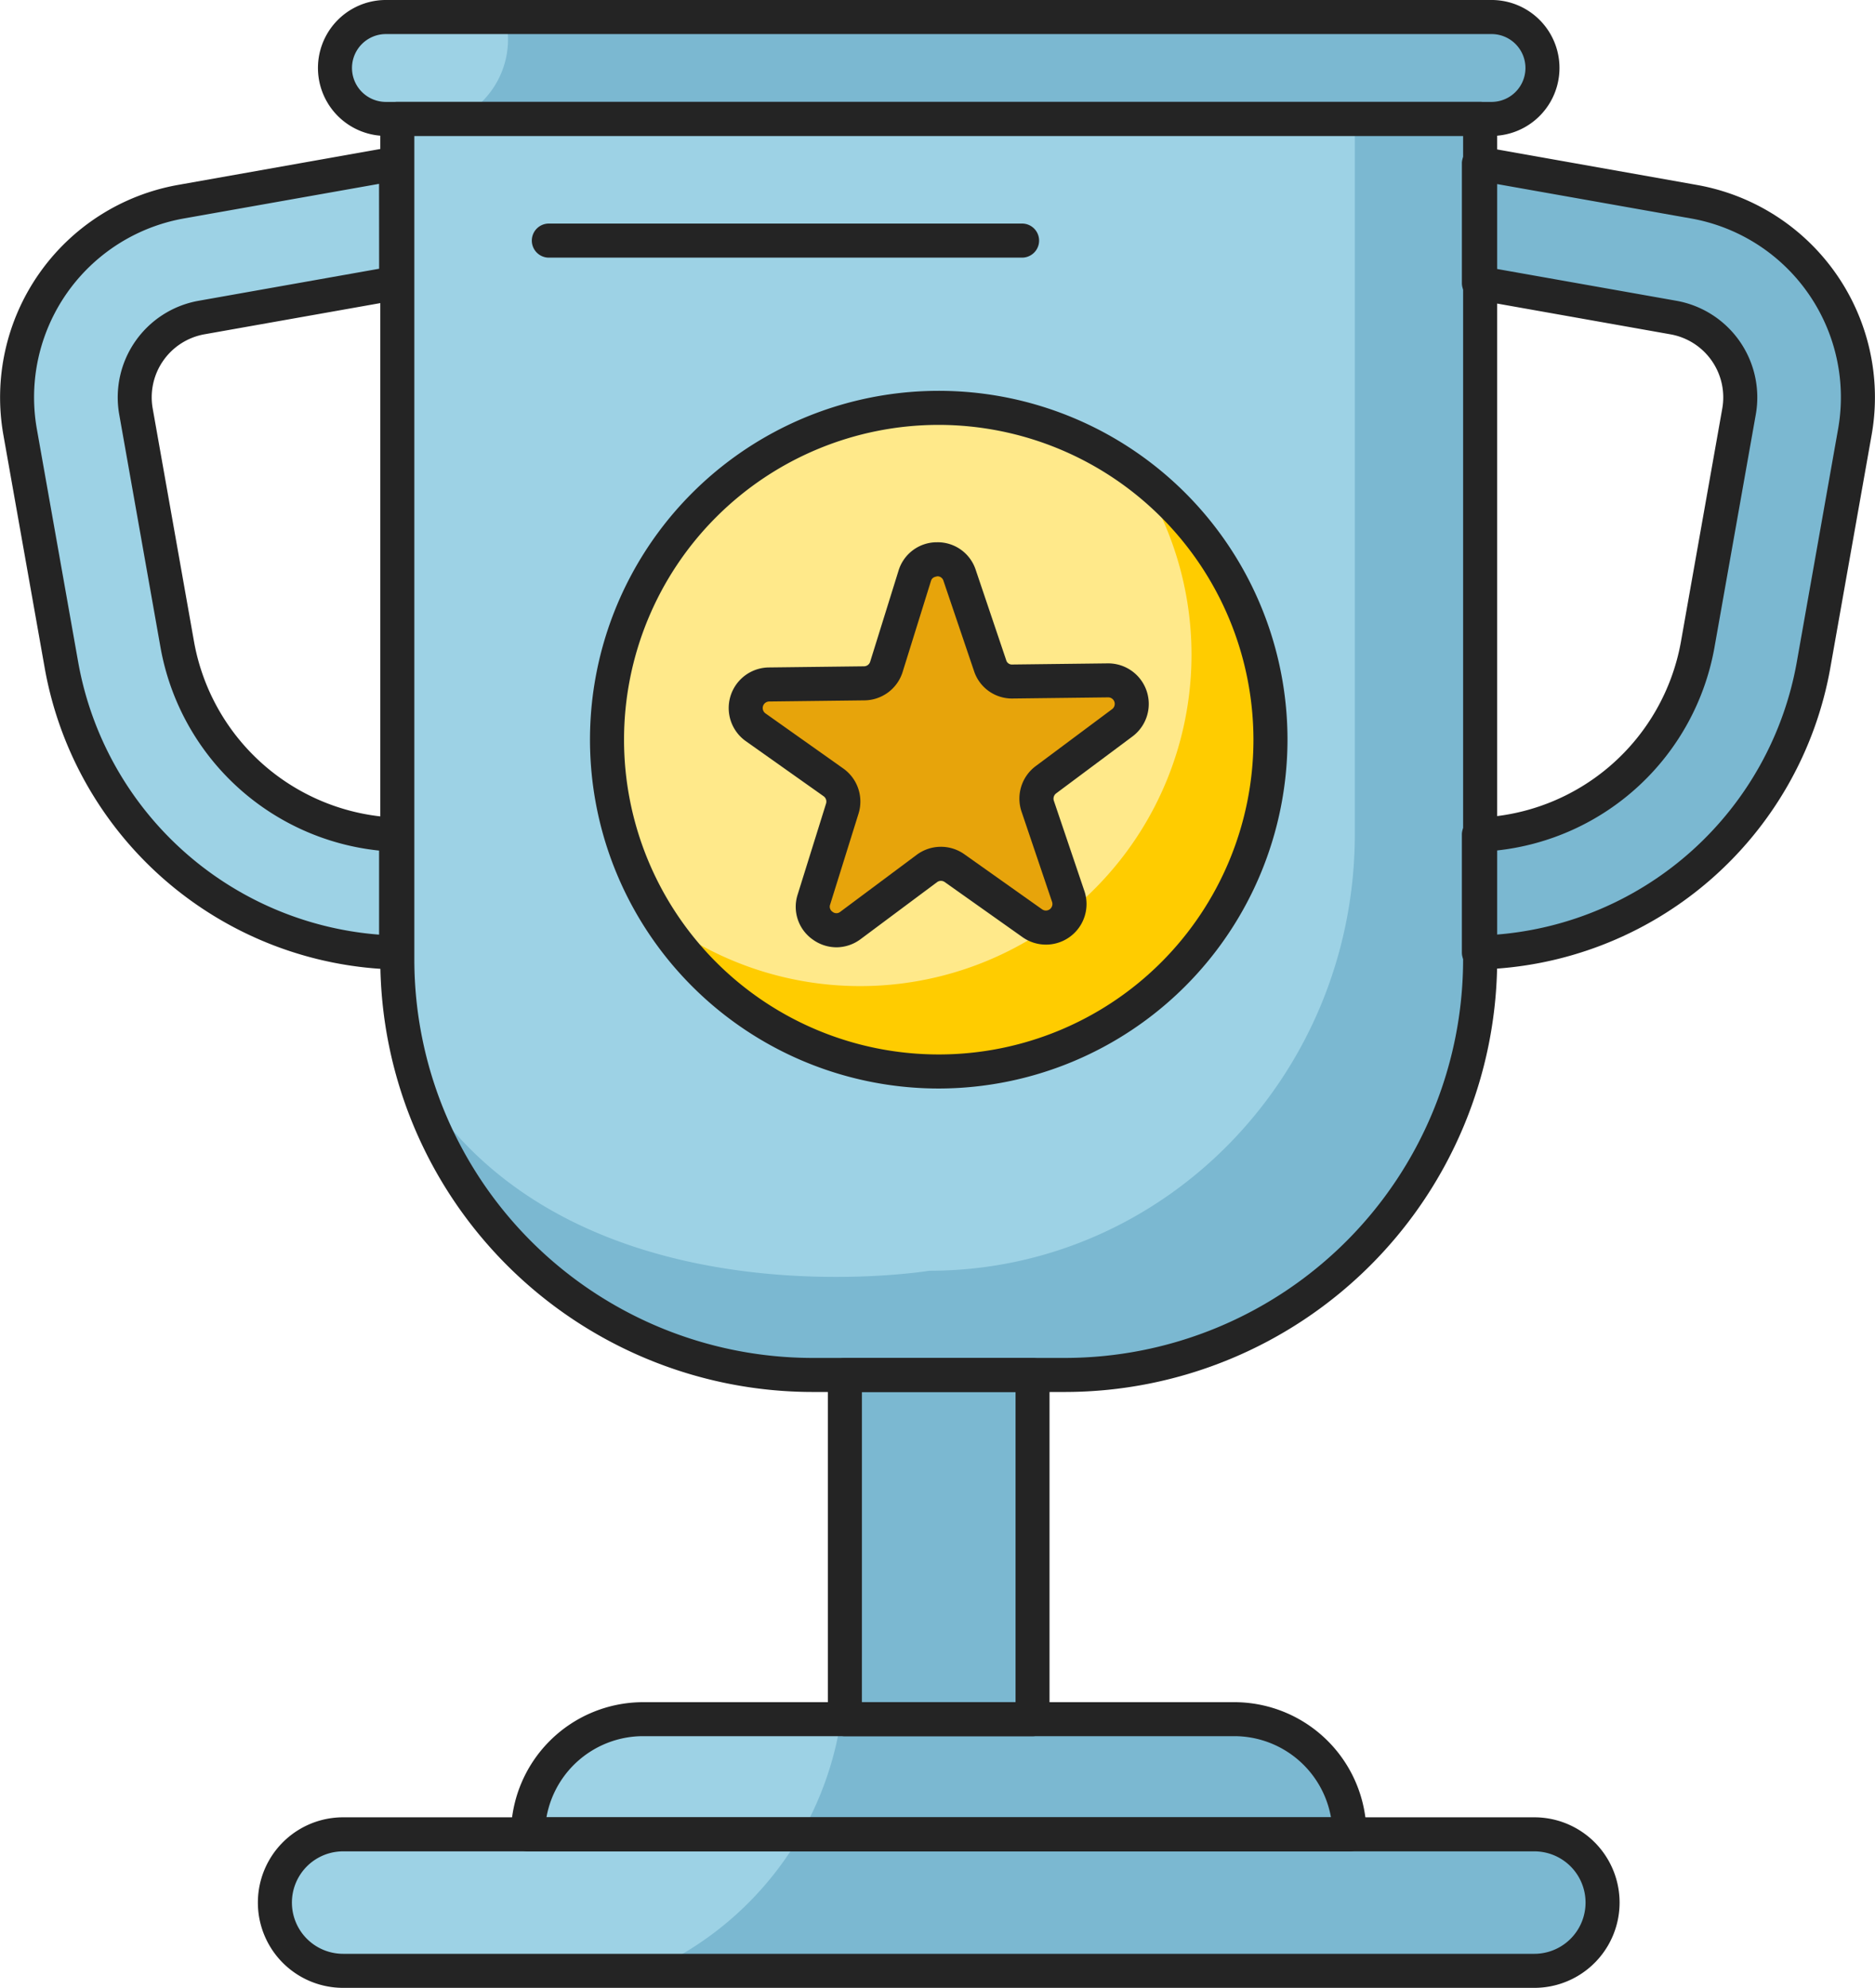
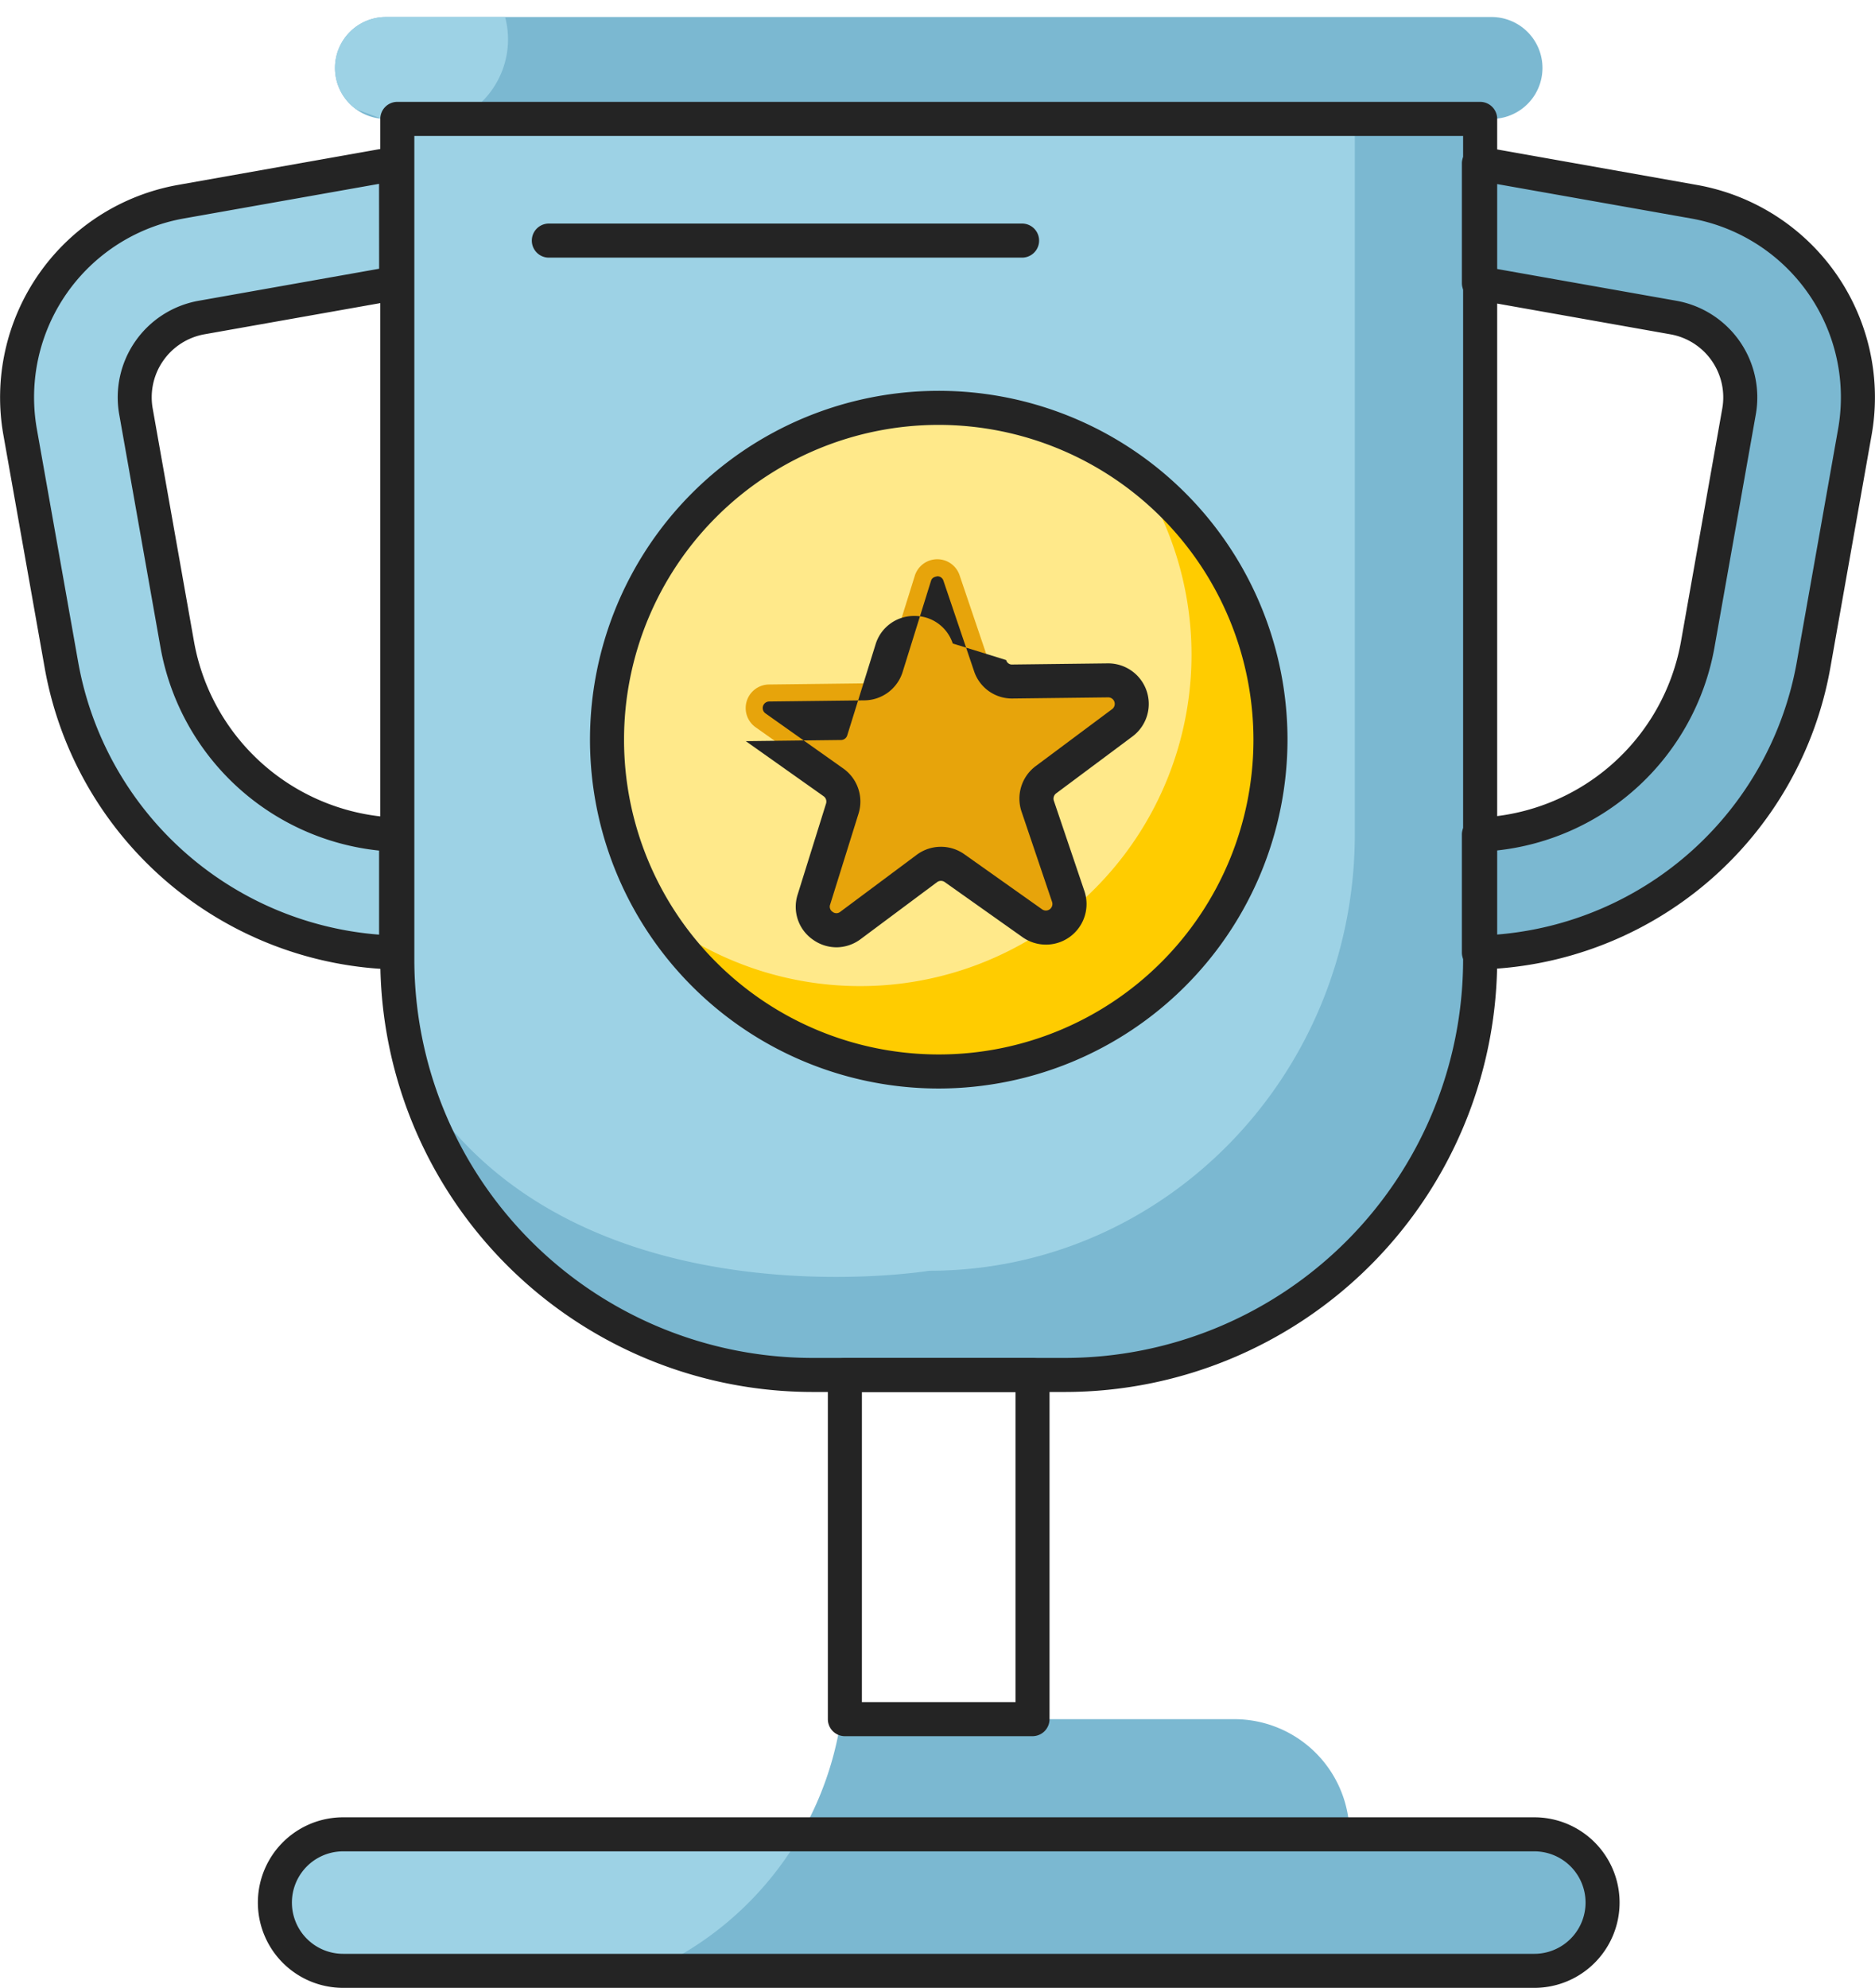
<svg xmlns="http://www.w3.org/2000/svg" width="165.107" height="175" viewBox="0 0 165.107 175">
  <defs>
    <clipPath id="clip-path">
      <rect id="Rectangle_138" data-name="Rectangle 138" width="165.107" height="175" fill="none" />
    </clipPath>
  </defs>
  <g id="Icon" transform="translate(0 0)">
    <g id="Group_135" data-name="Group 135" transform="translate(0 0)" clip-path="url(#clip-path)">
      <path id="Path_1078" data-name="Path 1078" d="M73.39,114.943H51.142a36.55,36.55,0,0,1-36.55-36.55V4.366h95.349V78.392a36.55,36.55,0,0,1-36.55,36.55" transform="translate(20.395 6.102)" fill="#9dd2e5" />
      <path id="Path_1079" data-name="Path 1079" d="M49.6,114.943H71.847a36.55,36.55,0,0,0,36.55-36.55V4.366H97.361V67.308c0,21.241-16.779,38.461-37.476,38.461,0,0-30.288,4.98-44.187-15.249.2,1.069.448,2.12.731,3.155A36.524,36.524,0,0,0,49.6,114.943" transform="translate(21.941 6.102)" fill="#7bb8d1" />
-       <rect id="Rectangle_137" data-name="Rectangle 137" width="16.522" height="30.302" transform="translate(74.4 121.045)" fill="#7bb8d1" />
-       <path id="Path_1080" data-name="Path 1080" d="M81.588,63.122H29.529A10.138,10.138,0,0,0,19.392,73.259H91.725A10.138,10.138,0,0,0,81.588,63.122" transform="translate(27.104 88.224)" fill="#9dd2e5" />
      <path id="Path_1081" data-name="Path 1081" d="M121,79.368H16.1a6.009,6.009,0,1,1,0-12.017H121a6.009,6.009,0,1,1,0,12.017" transform="translate(14.111 94.135)" fill="#9dd2e5" />
      <path id="Path_1082" data-name="Path 1082" d="M101.768,73.26H85.49A10.14,10.14,0,0,0,75.35,63.123H40.708A28.921,28.921,0,0,1,23.855,85.278h77.913a6.009,6.009,0,0,0,0-12.017" transform="translate(33.342 88.225)" fill="#7bb8d1" />
      <line id="Line_2" data-name="Line 2" x2="41.674" transform="translate(48.331 21.182)" fill="#224d85" />
      <path id="Path_1083" data-name="Path 1083" d="M114.146,9.595H16.79a4.485,4.485,0,1,1,0-8.97h97.356a4.485,4.485,0,0,1,0,8.97" transform="translate(17.194 0.873)" fill="#7bb8d1" />
      <path id="Path_1084" data-name="Path 1084" d="M80.715,44.187A29.211,29.211,0,1,1,51.5,14.976,29.211,29.211,0,0,1,80.715,44.187" transform="translate(31.159 20.931)" fill="#ffe98a" />
      <path id="Path_1085" data-name="Path 1085" d="M27.073,5.226a7.673,7.673,0,0,0,.209-4.6H16.789A4.478,4.478,0,0,0,14.2,8.763l2.165.789a4.1,4.1,0,0,0,.424.043h6.263a7.705,7.705,0,0,0,4.021-4.369" transform="translate(17.196 0.873)" fill="#9dd2e5" />
      <path id="Path_1086" data-name="Path 1086" d="M50.9,31.3l8.387-.1a2.075,2.075,0,0,1,1.266,3.738l-6.726,5.014a2.074,2.074,0,0,0-.726,2.328l2.69,7.946a2.075,2.075,0,0,1-3.165,2.357L45.781,47.73a2.077,2.077,0,0,0-2.438.031l-6.726,5.011a2.074,2.074,0,0,1-3.22-2.28l2.494-8.008a2.07,2.07,0,0,0-.782-2.309l-6.845-4.848a2.074,2.074,0,0,1,1.175-3.767l8.387-.1A2.071,2.071,0,0,0,39.779,30l2.5-8.011a2.074,2.074,0,0,1,3.944-.048l2.69,7.946A2.073,2.073,0,0,0,50.9,31.3" transform="translate(38.275 28.7)" fill="#e7a40b" />
      <path id="Path_1087" data-name="Path 1087" d="M14.742,48.386,11.095,27.835a7.142,7.142,0,0,1,5.781-8.272L34,16.525V6L15.068,9.363A17.5,17.5,0,0,0,.9,29.645L4.542,50.193A30.633,30.633,0,0,0,34,75.463V65.088a20.208,20.208,0,0,1-19.263-16.7" transform="translate(0.874 8.391)" fill="#9dd2e5" />
      <path id="Path_1088" data-name="Path 1088" d="M73.577,48.386l3.647-20.551a7.142,7.142,0,0,0-5.781-8.272L54.314,16.525V6L73.251,9.363a17.5,17.5,0,0,1,14.17,20.282L83.777,50.193A30.633,30.633,0,0,1,54.314,75.463V65.088a20.208,20.208,0,0,0,19.263-16.7" transform="translate(75.914 8.391)" fill="#7bb8d1" />
      <path id="Path_1089" data-name="Path 1089" d="M74.264,117.315H52.016A38.093,38.093,0,0,1,13.967,79.266V5.24a1.5,1.5,0,0,1,1.5-1.5h95.349a1.5,1.5,0,0,1,1.5,1.5V79.266a38.093,38.093,0,0,1-38.049,38.049M16.964,6.738V79.266a35.093,35.093,0,0,0,35.052,35.052H74.264a35.091,35.091,0,0,0,35.052-35.052V6.738Z" transform="translate(19.521 5.228)" fill="#242424" />
      <path id="Path_1090" data-name="Path 1090" d="M48.425,83.158H31.9a1.5,1.5,0,0,1-1.5-1.5v-30.3a1.5,1.5,0,0,1,1.5-1.5h16.52a1.5,1.5,0,0,1,1.5,1.5v30.3a1.5,1.5,0,0,1-1.5,1.5m-15.022-3H46.928v-27.3H33.4Z" transform="translate(42.498 69.687)" fill="#242424" />
-       <path id="Path_1091" data-name="Path 1091" d="M92.6,75.634H20.265a1.5,1.5,0,0,1-1.5-1.5A11.653,11.653,0,0,1,30.4,62.5H82.463A11.651,11.651,0,0,1,94.1,74.135a1.5,1.5,0,0,1-1.5,1.5m-70.705-3H90.972a8.655,8.655,0,0,0-8.509-7.143H30.4a8.653,8.653,0,0,0-8.509,7.143" transform="translate(26.229 87.351)" fill="#242424" />
      <path id="Path_1092" data-name="Path 1092" d="M121.872,81.74H16.978a7.507,7.507,0,1,1,0-15.014H121.872a7.507,7.507,0,0,1,0,15.014M16.978,69.723a4.51,4.51,0,1,0,0,9.02H121.872a4.51,4.51,0,1,0,0-9.02Z" transform="translate(13.237 93.261)" fill="#242424" />
      <path id="Path_1093" data-name="Path 1093" d="M66.436,17.461A29.176,29.176,0,0,1,24.222,56.45,29.191,29.191,0,1,0,66.436,17.461" transform="translate(33.855 24.404)" fill="#fc0" />
      <path id="Path_1094" data-name="Path 1094" d="M62.7,11.207H21.031a1.5,1.5,0,0,1,0-3H62.7a1.5,1.5,0,1,1,0,3" transform="translate(27.3 11.474)" fill="#242424" />
-       <path id="Path_1095" data-name="Path 1095" d="M115.018,11.967H17.66A5.983,5.983,0,0,1,17.66,0h97.358a5.983,5.983,0,1,1,0,11.967M17.66,3a2.986,2.986,0,0,0,0,5.973h97.358a2.986,2.986,0,1,0,0-5.973Z" transform="translate(16.322 -0.001)" fill="#242424" />
      <path id="Path_1096" data-name="Path 1096" d="M52.379,75.77a30.71,30.71,0,1,1,30.71-30.707A30.745,30.745,0,0,1,52.379,75.77m0-58.422A27.712,27.712,0,1,0,80.091,45.063,27.748,27.748,0,0,0,52.379,17.348" transform="translate(30.284 20.057)" fill="#242424" />
-       <path id="Path_1097" data-name="Path 1097" d="M36.252,55.568a3.571,3.571,0,0,1-2.064-.669,3.52,3.52,0,0,1-1.347-3.98l2.5-8.008a.578.578,0,0,0-.218-.643L28.273,37.42a3.574,3.574,0,0,1,2.021-6.488l8.387-.1a.576.576,0,0,0,.544-.405l2.494-8.006a3.523,3.523,0,0,1,3.369-2.51h.043a3.522,3.522,0,0,1,3.386,2.424L51.2,30.282a.523.523,0,0,0,.554.391l8.385-.1h.046a3.572,3.572,0,0,1,2.132,6.438L55.6,42.019a.582.582,0,0,0-.2.65l2.688,7.944a3.573,3.573,0,0,1-5.45,4.062L45.79,49.826a.576.576,0,0,0-.679.01l-6.723,5.011a3.579,3.579,0,0,1-2.136.722m8.879-32.661c-.129.043-.441.05-.551.405l-2.494,8.006a3.559,3.559,0,0,1-3.366,2.51l-8.387.1a.577.577,0,0,0-.326,1.048l6.843,4.846A3.566,3.566,0,0,1,38.2,43.8l-2.5,8.006a.541.541,0,0,0,.218.643.533.533,0,0,0,.676-.007l6.726-5.014a3.57,3.57,0,0,1,4.2-.05l6.845,4.848a.575.575,0,0,0,.878-.652l-2.688-7.948a3.57,3.57,0,0,1,1.249-4.011l6.723-5.011a.575.575,0,0,0-.34-1.038h-.01l-8.385.1h0a3.512,3.512,0,0,1-3.426-2.429L45.677,23.3a.545.545,0,0,0-.547-.391m6.644,9.265h0Z" transform="translate(37.4 27.827)" fill="#242424" />
+       <path id="Path_1097" data-name="Path 1097" d="M36.252,55.568a3.571,3.571,0,0,1-2.064-.669,3.52,3.52,0,0,1-1.347-3.98l2.5-8.008a.578.578,0,0,0-.218-.643L28.273,37.42l8.387-.1a.576.576,0,0,0,.544-.405l2.494-8.006a3.523,3.523,0,0,1,3.369-2.51h.043a3.522,3.522,0,0,1,3.386,2.424L51.2,30.282a.523.523,0,0,0,.554.391l8.385-.1h.046a3.572,3.572,0,0,1,2.132,6.438L55.6,42.019a.582.582,0,0,0-.2.65l2.688,7.944a3.573,3.573,0,0,1-5.45,4.062L45.79,49.826a.576.576,0,0,0-.679.01l-6.723,5.011a3.579,3.579,0,0,1-2.136.722m8.879-32.661c-.129.043-.441.05-.551.405l-2.494,8.006a3.559,3.559,0,0,1-3.366,2.51l-8.387.1a.577.577,0,0,0-.326,1.048l6.843,4.846A3.566,3.566,0,0,1,38.2,43.8l-2.5,8.006a.541.541,0,0,0,.218.643.533.533,0,0,0,.676-.007l6.726-5.014a3.57,3.57,0,0,1,4.2-.05l6.845,4.848a.575.575,0,0,0,.878-.652l-2.688-7.948a3.57,3.57,0,0,1,1.249-4.011l6.723-5.011a.575.575,0,0,0-.34-1.038h-.01l-8.385.1h0a3.512,3.512,0,0,1-3.426-2.429L45.677,23.3a.545.545,0,0,0-.547-.391m6.644,9.265h0Z" transform="translate(37.4 27.827)" fill="#242424" />
      <path id="Path_1098" data-name="Path 1098" d="M34.88,77.836h-.034a32.191,32.191,0,0,1-30.9-26.5L.3,30.781A19,19,0,0,1,15.679,8.763L34.619,5.4a1.471,1.471,0,0,1,1.223.326,1.5,1.5,0,0,1,.537,1.148V17.4a1.5,1.5,0,0,1-1.237,1.475L18.012,21.912a5.637,5.637,0,0,0-4.565,6.534L17.091,49A18.826,18.826,0,0,0,34.93,64.464a1.5,1.5,0,0,1,1.448,1.5V76.337a1.5,1.5,0,0,1-1.5,1.5m-1.5-69.168L16.2,11.715A15.992,15.992,0,0,0,3.247,30.256L6.892,50.807a29.2,29.2,0,0,0,26.49,23.958v-7.4A21.845,21.845,0,0,1,14.142,49.521L10.5,28.971a8.636,8.636,0,0,1,6.992-10.008l15.894-2.82Z" transform="translate(-0.001 7.516)" fill="#242424" />
      <path id="Path_1099" data-name="Path 1099" d="M55.188,77.835a1.5,1.5,0,0,1-1.5-1.5V65.962a1.5,1.5,0,0,1,1.448-1.5A18.819,18.819,0,0,0,72.974,49l3.644-20.551a5.636,5.636,0,0,0-4.565-6.534l-17.127-3.04A1.5,1.5,0,0,1,53.689,17.4V6.878A1.5,1.5,0,0,1,55.449,5.4L74.386,8.765A18.986,18.986,0,0,1,89.769,30.78L86.123,51.331a32.185,32.185,0,0,1-30.9,26.5Zm1.5-10.471v7.4A29.2,29.2,0,0,0,83.173,50.808l3.644-20.553A15.992,15.992,0,0,0,73.861,11.714L56.686,8.669v7.476l15.892,2.817A8.638,8.638,0,0,1,79.57,28.97L75.923,49.523A21.84,21.84,0,0,1,56.686,67.364" transform="translate(75.04 7.517)" fill="#242424" />
    </g>
  </g>
</svg>